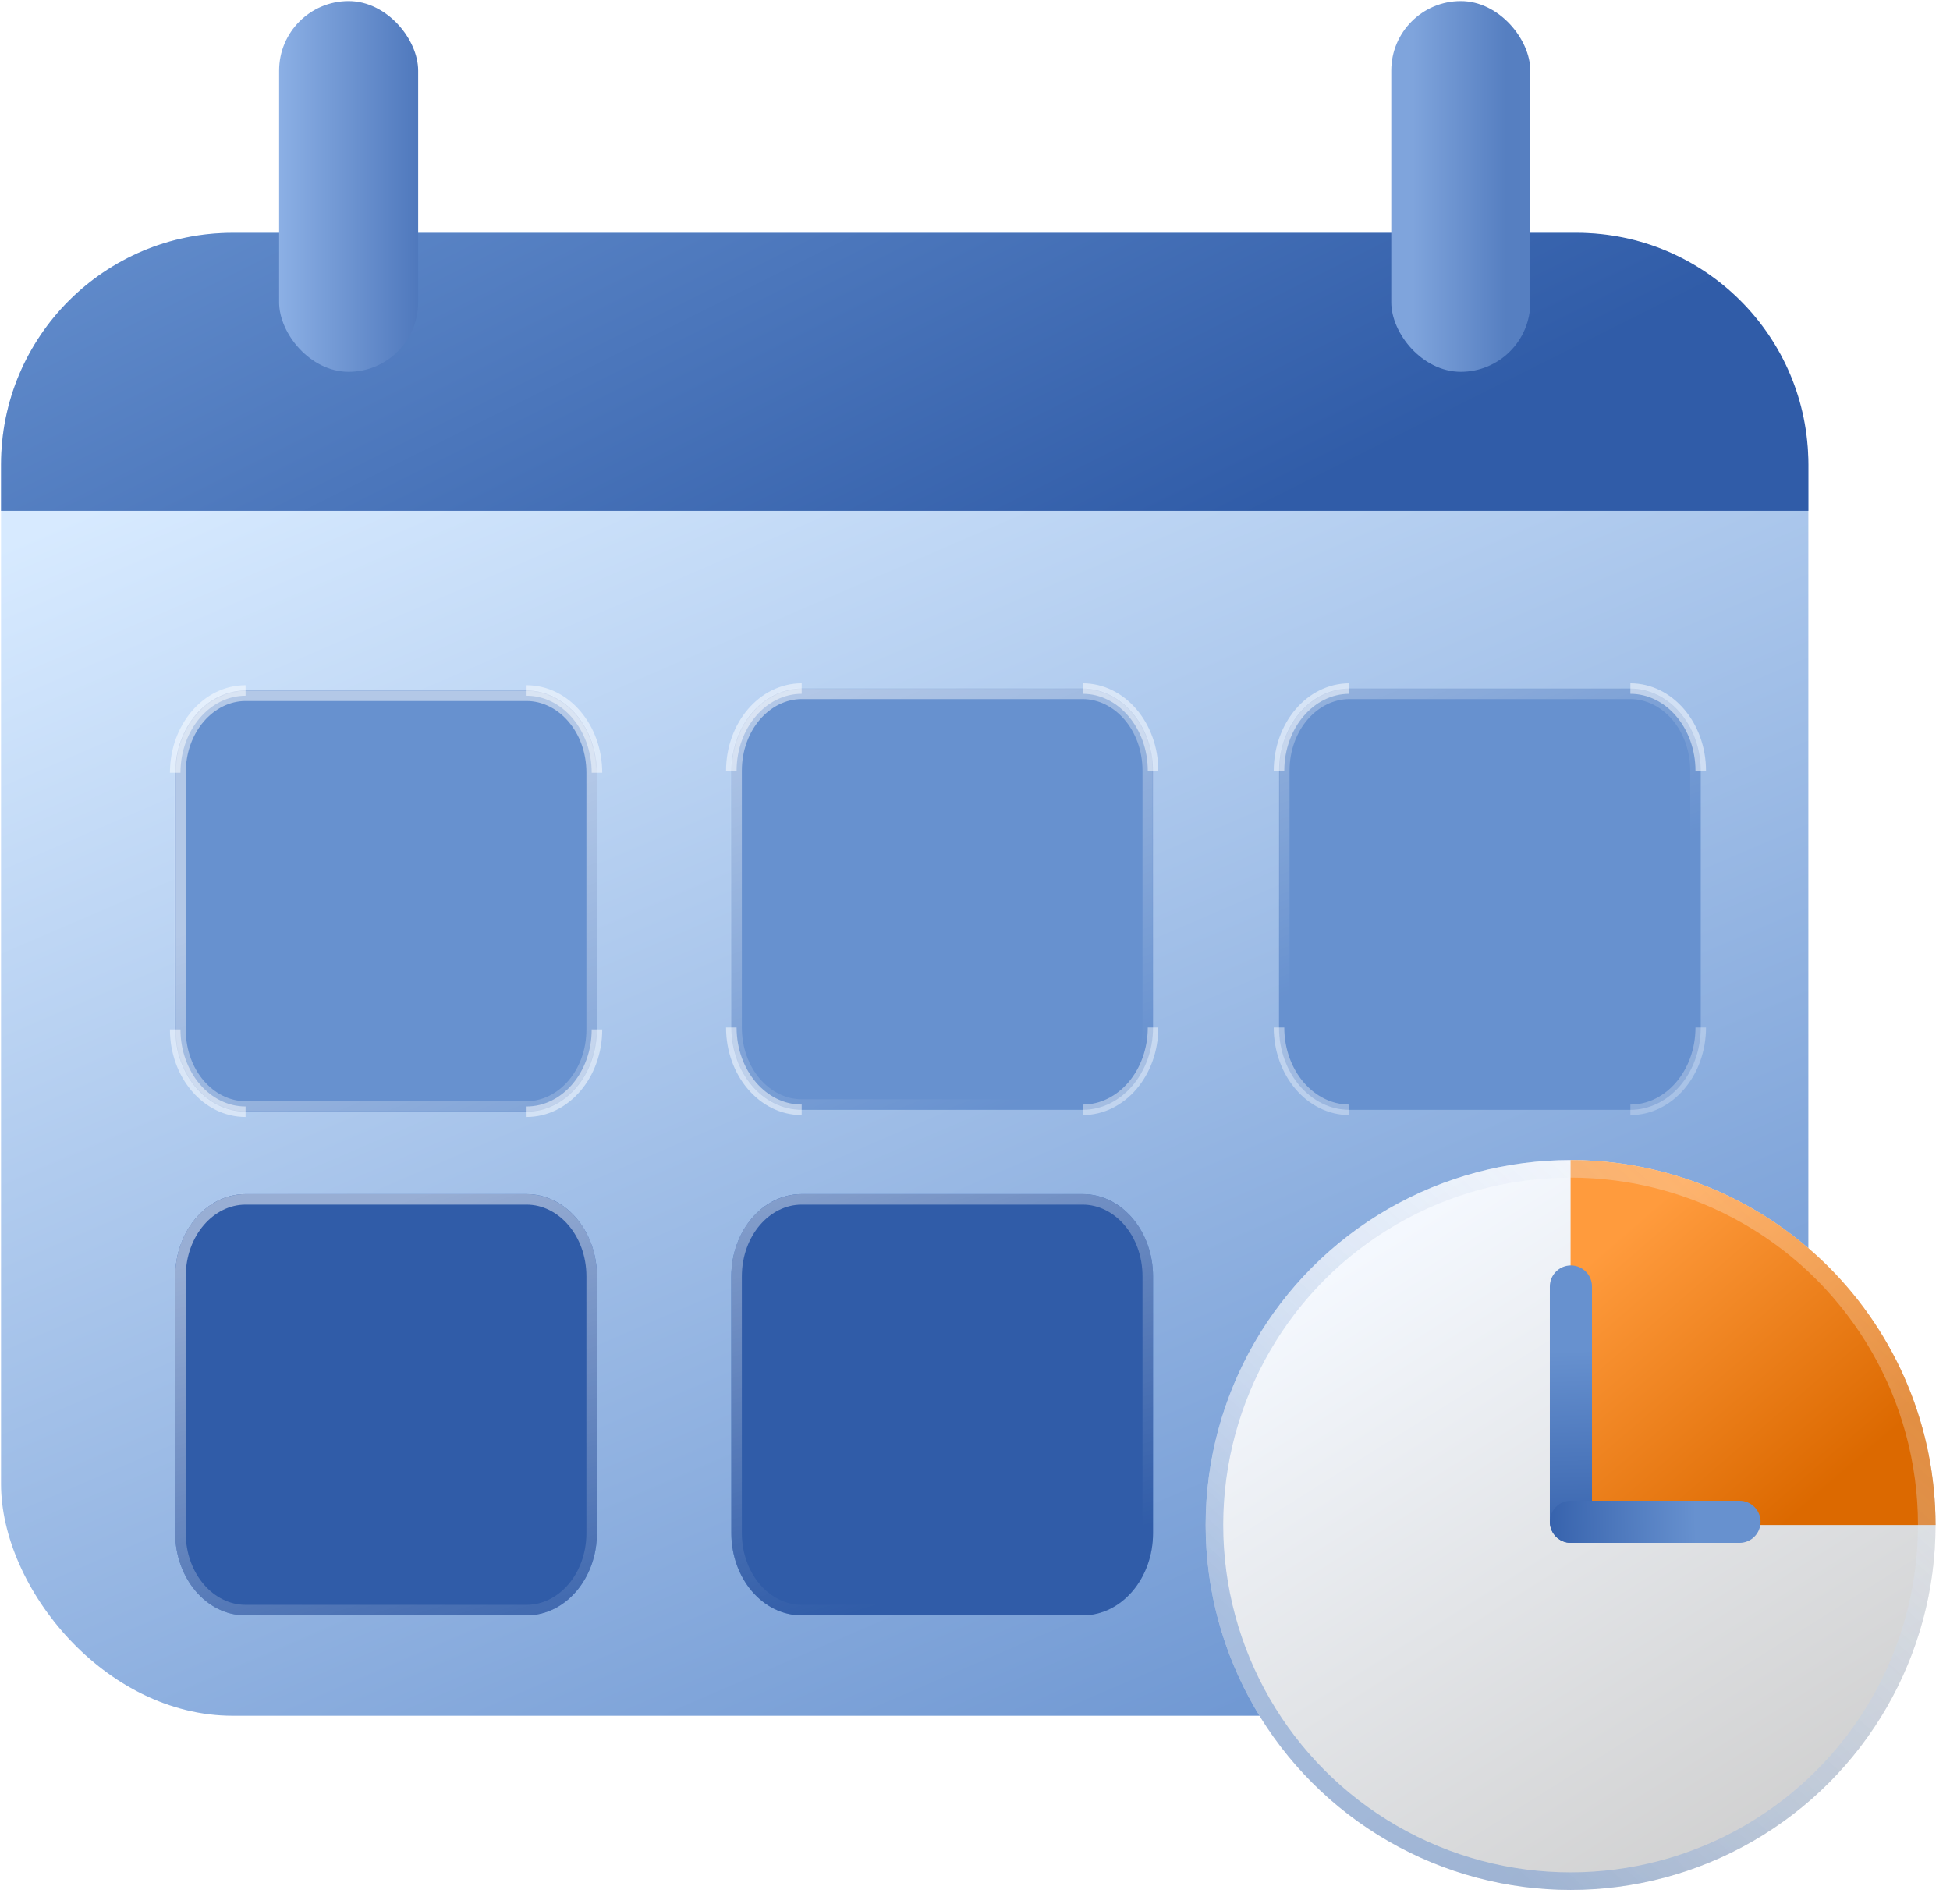
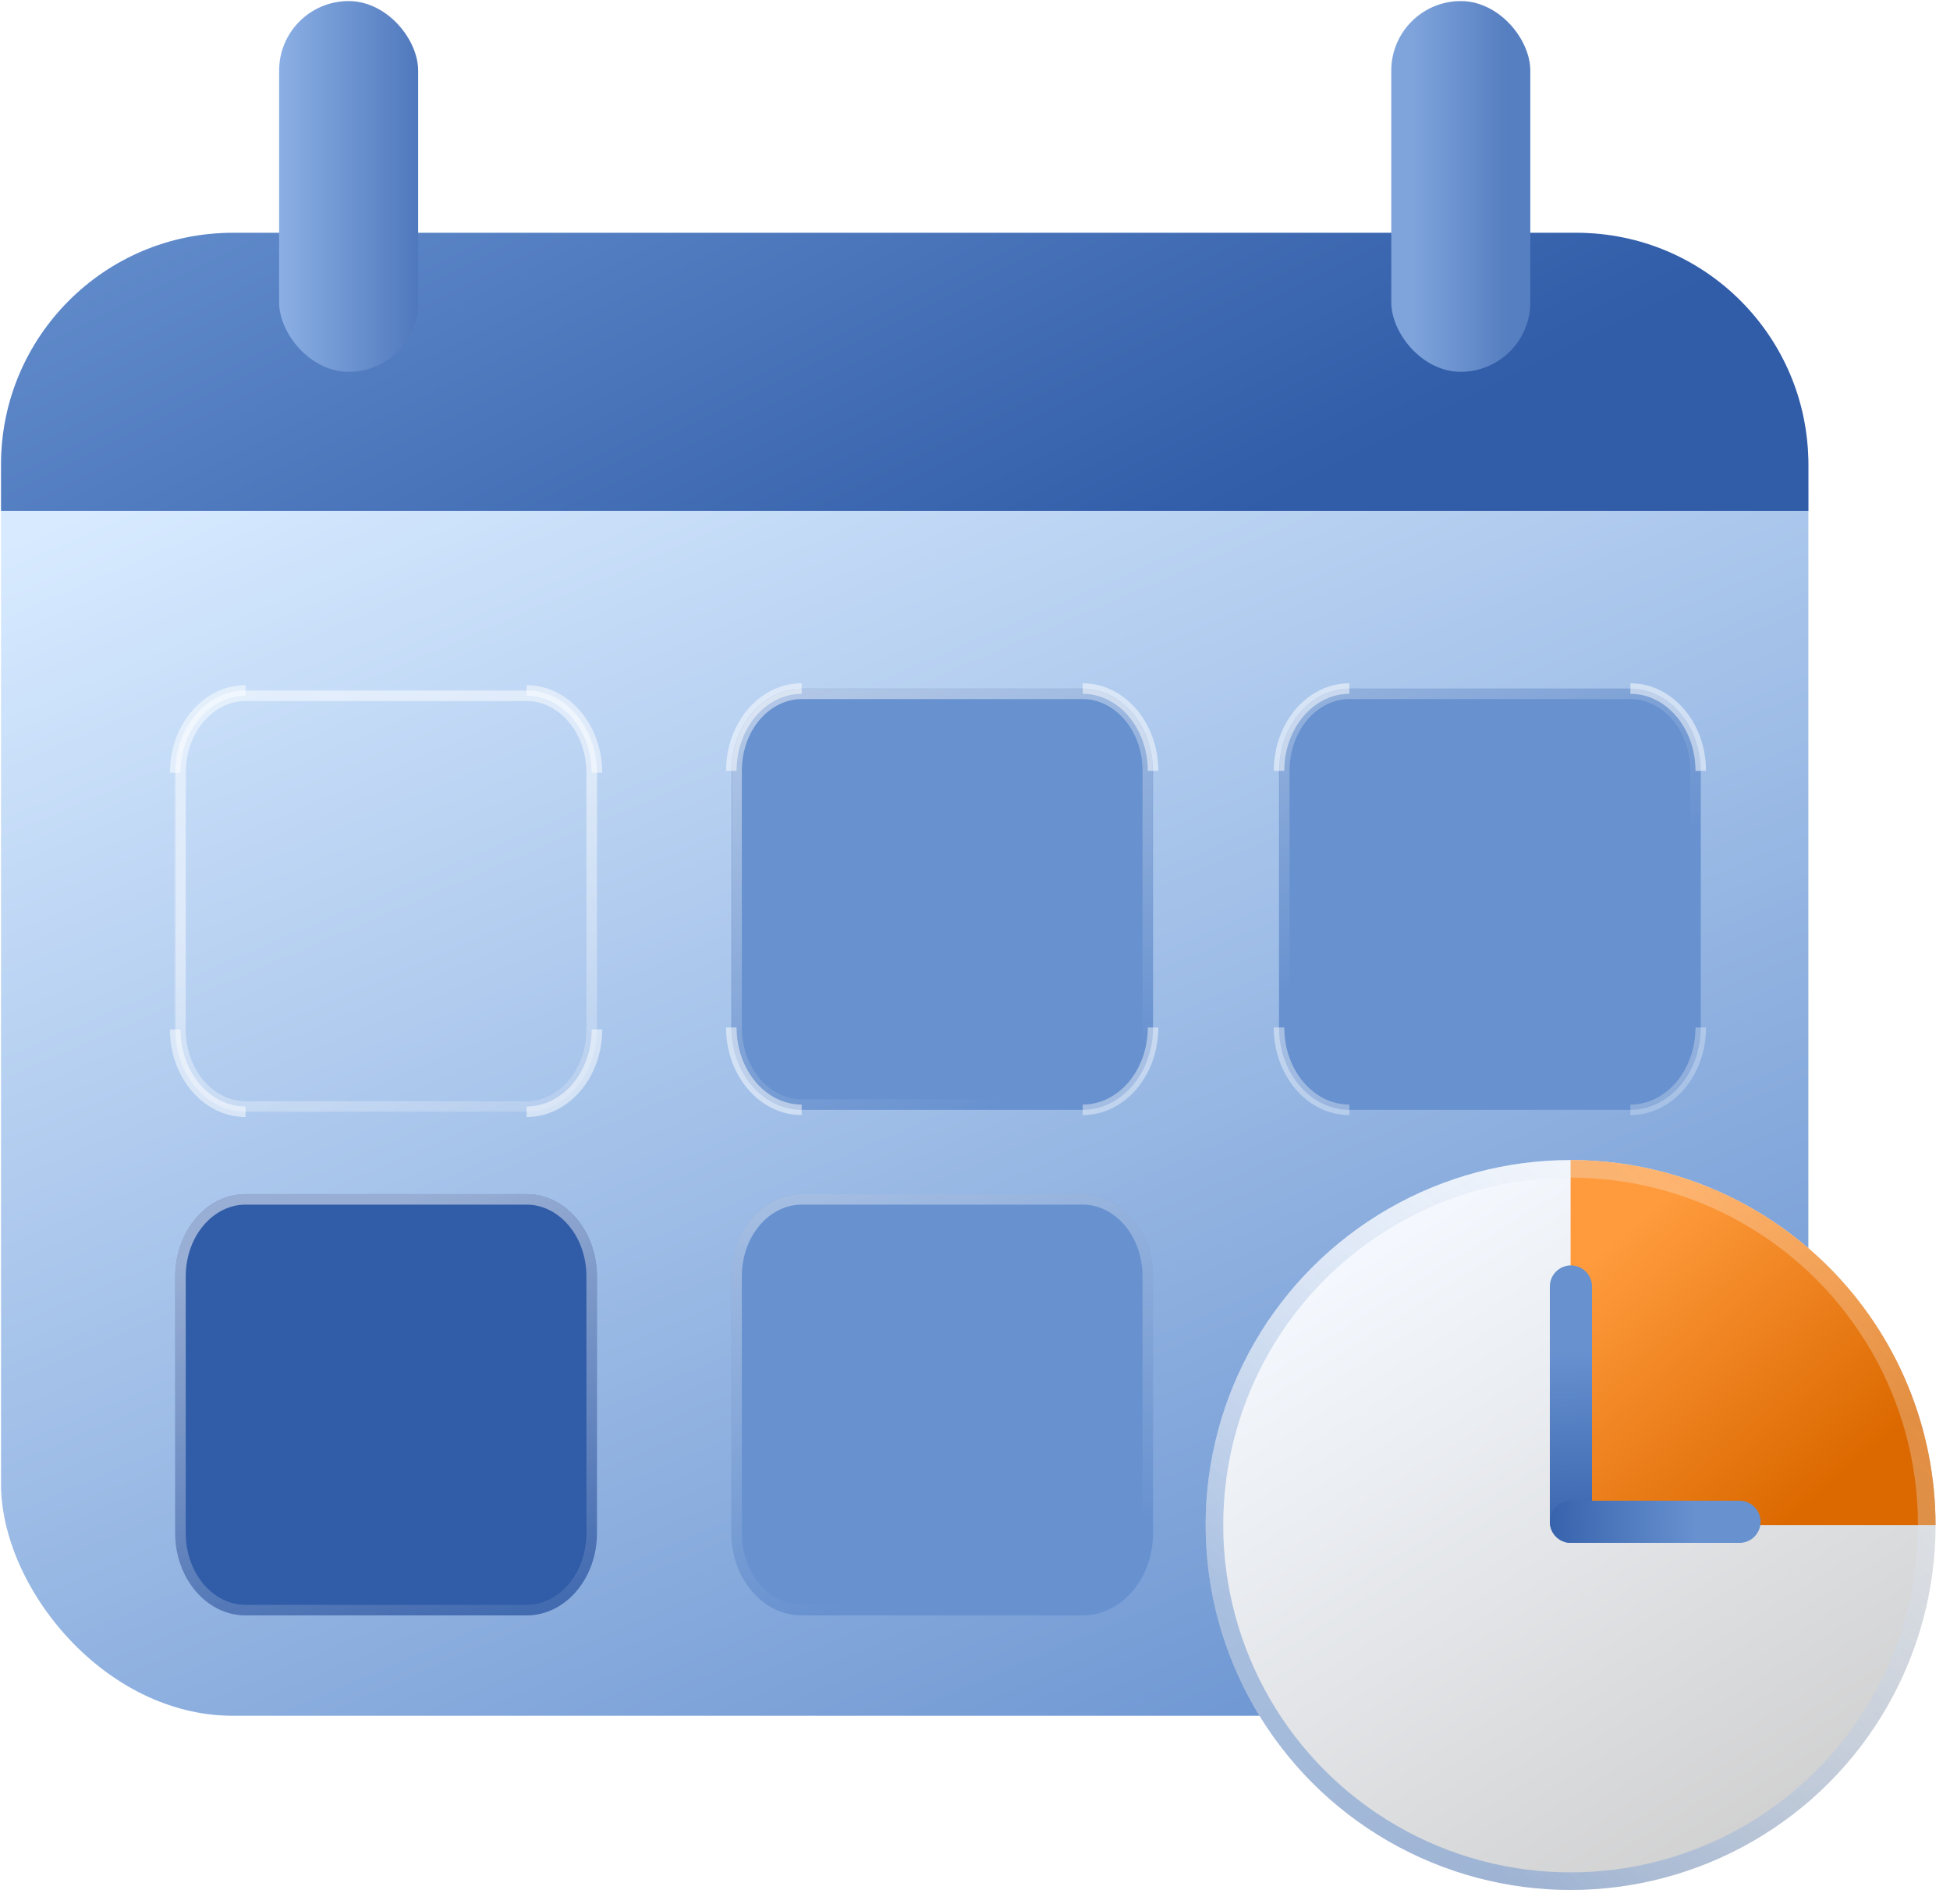
<svg xmlns="http://www.w3.org/2000/svg" width="1791" height="1749" viewBox="0 0 1791 1749" fill="none">
  <rect x="0.949" y="213.82" width="1659.97" height="1362.02" rx="212.816" fill="url(#paint0_linear_2656_25035)" />
  <path d="M0.949 426.637C0.949 309.101 96.23 213.82 213.766 213.82H1448.1C1565.64 213.82 1660.92 309.101 1660.92 426.637V469.2H0.949V426.637Z" fill="url(#paint1_linear_2656_25035)" />
  <g filter="url(#filter0_di_2656_25035)">
    <mask id="path-3-inside-1_2656_25035" fill="white">
      <path d="M639.427 1136.86C639.427 1095.09 668.365 1061.23 704.062 1061.23L962.148 1061.23C997.845 1061.23 1026.78 1095.09 1026.78 1136.86V1372.55C1026.78 1414.32 997.845 1448.17 962.148 1448.17L704.062 1448.17C668.365 1448.17 639.427 1414.32 639.427 1372.55V1136.86Z" />
      <path d="M128.668 1136.86C128.668 1095.09 157.606 1061.23 193.303 1061.23L451.389 1061.23C487.086 1061.23 516.024 1095.09 516.024 1136.86V1372.55C516.024 1414.32 487.086 1448.17 451.389 1448.17L193.303 1448.17C157.606 1448.17 128.668 1414.32 128.668 1372.55V1136.86Z" />
      <path d="M639.428 672.531C639.428 630.766 668.366 596.908 704.062 596.908L962.148 596.909C997.845 596.909 1026.78 630.766 1026.78 672.532V908.225C1026.78 949.991 997.845 983.848 962.148 983.848L704.062 983.847C668.366 983.847 639.428 949.99 639.428 908.225V672.531Z" />
      <path d="M1142.47 672.531C1142.47 630.766 1171.4 596.908 1207.1 596.908L1465.19 596.909C1500.88 596.909 1529.82 630.766 1529.82 672.532V908.225C1529.82 949.991 1500.88 983.848 1465.19 983.848L1207.1 983.847C1171.4 983.847 1142.47 949.99 1142.47 908.225V672.531Z" />
      <path d="M193.303 598.673L451.389 598.674C487.085 598.674 516.023 632.531 516.023 674.297V909.99C516.023 951.755 487.085 985.613 451.389 985.613L193.303 985.612C157.606 985.612 128.668 951.755 128.668 909.99V674.296C128.668 632.531 157.606 598.673 193.303 598.673Z" />
    </mask>
    <path d="M639.427 1136.86C639.427 1095.09 668.365 1061.23 704.062 1061.23L962.148 1061.23C997.845 1061.23 1026.78 1095.09 1026.78 1136.86V1372.55C1026.78 1414.32 997.845 1448.17 962.148 1448.17L704.062 1448.17C668.365 1448.17 639.427 1414.32 639.427 1372.55V1136.86Z" fill="#6791CF" />
-     <path d="M128.668 1136.86C128.668 1095.09 157.606 1061.23 193.303 1061.23L451.389 1061.23C487.086 1061.23 516.024 1095.09 516.024 1136.86V1372.55C516.024 1414.32 487.086 1448.17 451.389 1448.17L193.303 1448.17C157.606 1448.17 128.668 1414.32 128.668 1372.55V1136.86Z" fill="#6791CF" />
    <path d="M639.428 672.531C639.428 630.766 668.366 596.908 704.062 596.908L962.148 596.909C997.845 596.909 1026.78 630.766 1026.78 672.532V908.225C1026.78 949.991 997.845 983.848 962.148 983.848L704.062 983.847C668.366 983.847 639.428 949.99 639.428 908.225V672.531Z" fill="#6791CF" />
    <path d="M1142.47 672.531C1142.47 630.766 1171.4 596.908 1207.1 596.908L1465.19 596.909C1500.88 596.909 1529.82 630.766 1529.82 672.532V908.225C1529.82 949.991 1500.88 983.848 1465.19 983.848L1207.1 983.847C1171.4 983.847 1142.47 949.99 1142.47 908.225V672.531Z" fill="#6791CF" />
-     <path d="M193.303 598.673L451.389 598.674C487.085 598.674 516.023 632.531 516.023 674.297V909.99C516.023 951.755 487.085 985.613 451.389 985.613L193.303 985.612C157.606 985.612 128.668 951.755 128.668 909.99V674.296C128.668 632.531 157.606 598.673 193.303 598.673Z" fill="#6791CF" />
    <path d="M704.062 1448.17L704.062 1438.5H704.062V1448.17ZM962.148 1448.17L962.148 1457.85H962.148V1448.17ZM962.148 1061.23L962.148 1070.91H962.148V1061.23ZM704.062 1061.23L704.062 1051.56H704.062V1061.23ZM193.303 1448.17L193.303 1438.5H193.303V1448.17ZM451.389 1448.17L451.389 1457.85H451.389V1448.17ZM451.389 1061.23L451.389 1070.91H451.389V1061.23ZM193.303 1061.23L193.303 1051.56H193.303V1061.23ZM193.303 985.612L193.303 975.935H193.303V985.612ZM451.389 985.613L451.389 995.29H451.389V985.613ZM451.389 598.674L451.389 608.351H451.389V598.674ZM193.303 598.673L193.303 588.996H193.303V598.673ZM704.062 983.847L704.062 974.17H704.062V983.847ZM962.148 983.848L962.148 993.525H962.148V983.848ZM962.148 596.909L962.148 606.586H962.148V596.909ZM704.062 596.908L704.062 587.231H704.062V596.908ZM1207.1 983.847L1207.1 974.17H1207.1V983.847ZM1465.19 983.848L1465.19 993.525H1465.19V983.848ZM1465.19 596.909L1465.19 606.586H1465.19V596.909ZM1207.1 596.908L1207.1 587.231H1207.1V596.908ZM704.062 1070.91L962.148 1070.91L962.149 1051.56L704.062 1051.56L704.062 1070.91ZM1017.11 1136.86V1372.55H1036.46V1136.86H1017.11ZM962.149 1438.5L704.062 1438.5L704.062 1457.85L962.148 1457.85L962.149 1438.5ZM649.104 1372.55V1136.86H629.75V1372.55H649.104ZM704.062 1438.5C675.079 1438.5 649.104 1410.45 649.104 1372.55H629.75C629.75 1418.18 661.651 1457.85 704.062 1457.85V1438.5ZM1017.11 1372.55C1017.11 1410.45 991.131 1438.5 962.148 1438.5V1457.85C1004.56 1457.85 1036.46 1418.18 1036.46 1372.55H1017.11ZM962.148 1070.91C991.131 1070.91 1017.11 1098.96 1017.11 1136.86H1036.46C1036.46 1091.23 1004.56 1051.56 962.148 1051.56V1070.91ZM704.062 1051.56C661.651 1051.56 629.75 1091.23 629.75 1136.86H649.104C649.104 1098.96 675.079 1070.91 704.062 1070.91V1051.56ZM193.303 1070.91L451.389 1070.91L451.389 1051.56L193.303 1051.56L193.303 1070.91ZM506.347 1136.86V1372.55H525.701V1136.86H506.347ZM451.389 1438.5L193.303 1438.5L193.303 1457.85L451.389 1457.85L451.389 1438.5ZM138.345 1372.55V1136.86H118.991V1372.55H138.345ZM193.303 1438.5C164.32 1438.5 138.345 1410.45 138.345 1372.55H118.991C118.991 1418.18 150.892 1457.85 193.303 1457.85V1438.5ZM506.347 1372.55C506.347 1410.45 480.372 1438.5 451.389 1438.5V1457.85C493.8 1457.85 525.701 1418.18 525.701 1372.55H506.347ZM451.389 1070.91C480.372 1070.91 506.347 1098.96 506.347 1136.86H525.701C525.701 1091.23 493.8 1051.56 451.389 1051.56V1070.91ZM193.303 1051.56C150.892 1051.56 118.991 1091.23 118.991 1136.86H138.345C138.345 1098.96 164.32 1070.91 193.303 1070.91V1051.56ZM193.302 608.35L451.389 608.351L451.389 588.997L193.303 588.996L193.302 608.35ZM506.346 674.297V909.99H525.701V674.297H506.346ZM451.389 975.936L193.303 975.935L193.302 995.289L451.389 995.29L451.389 975.936ZM138.345 909.99V674.296H118.991V909.99H138.345ZM193.303 975.935C164.32 975.935 138.345 947.891 138.345 909.99H118.991C118.991 955.618 150.892 995.289 193.303 995.289V975.935ZM506.346 909.99C506.346 947.892 480.372 975.936 451.389 975.936V995.29C493.799 995.29 525.701 955.619 525.701 909.99H506.346ZM451.389 608.351C480.372 608.351 506.346 636.395 506.346 674.297H525.701C525.701 628.668 493.799 588.997 451.389 588.997V608.351ZM193.303 588.996C150.892 588.996 118.991 628.667 118.991 674.296H138.345C138.345 636.394 164.32 608.35 193.303 608.35V588.996ZM704.062 606.585L962.148 606.586L962.149 587.232L704.062 587.231L704.062 606.585ZM1017.11 672.532V908.225H1036.46V672.532H1017.11ZM962.149 974.171L704.062 974.17L704.062 993.524L962.148 993.525L962.149 974.171ZM649.105 908.225V672.531H629.751V908.225H649.105ZM704.062 974.17C675.079 974.17 649.105 946.126 649.105 908.225H629.751C629.751 953.854 661.652 993.524 704.062 993.524V974.17ZM1017.11 908.225C1017.11 946.127 991.131 974.171 962.148 974.171V993.525C1004.56 993.525 1036.46 953.854 1036.46 908.225H1017.11ZM962.148 606.586C991.131 606.586 1017.11 634.63 1017.11 672.532H1036.46C1036.46 626.903 1004.56 587.232 962.148 587.232V606.586ZM704.062 587.231C661.652 587.231 629.751 626.902 629.751 672.531H649.105C649.105 634.629 675.079 606.585 704.062 606.585V587.231ZM1207.1 606.585L1465.19 606.586L1465.19 587.232L1207.1 587.231L1207.1 606.585ZM1520.15 672.532V908.225H1539.5V672.532H1520.15ZM1465.19 974.171L1207.1 974.17L1207.1 993.524L1465.19 993.525L1465.19 974.171ZM1152.14 908.225V672.531H1132.79V908.225H1152.14ZM1207.1 974.17C1178.12 974.17 1152.14 946.126 1152.14 908.225H1132.79C1132.79 953.854 1164.69 993.524 1207.1 993.524V974.17ZM1520.15 908.225C1520.15 946.127 1494.17 974.171 1465.19 974.171V993.525C1507.6 993.525 1539.5 953.854 1539.5 908.225H1520.15ZM1465.19 606.586C1494.17 606.586 1520.15 634.63 1520.15 672.532H1539.5C1539.5 626.903 1507.6 587.232 1465.19 587.232V606.586ZM1207.1 587.231C1164.69 587.231 1132.79 626.902 1132.79 672.531H1152.14C1152.14 634.629 1178.12 606.585 1207.1 606.585V587.231Z" fill="url(#paint2_linear_2656_25035)" fill-opacity="0.5" style="mix-blend-mode:plus-lighter" mask="url(#path-3-inside-1_2656_25035)" />
-     <path d="M639.427 1136.86C639.427 1095.09 668.365 1061.23 704.062 1061.23L962.148 1061.23C997.845 1061.23 1026.78 1095.09 1026.78 1136.86V1372.55C1026.78 1414.32 997.845 1448.17 962.148 1448.17L704.062 1448.17C668.365 1448.17 639.427 1414.32 639.427 1372.55V1136.86Z" fill="#305CA8" />
    <path d="M128.668 1136.86C128.668 1095.09 157.606 1061.23 193.303 1061.23L451.389 1061.23C487.086 1061.23 516.024 1095.09 516.024 1136.86V1372.55C516.024 1414.32 487.086 1448.17 451.389 1448.17L193.303 1448.17C157.606 1448.17 128.668 1414.32 128.668 1372.55V1136.86Z" fill="#305CA8" />
    <path d="M193.303 985.612C157.606 985.612 128.668 951.755 128.668 909.99M516.023 909.99C516.023 951.755 487.085 985.613 451.389 985.613M451.389 598.674C487.085 598.674 516.023 632.531 516.023 674.297M193.303 598.673C157.606 598.673 128.668 632.531 128.668 674.296M704.062 983.847C668.366 983.847 639.428 949.99 639.428 908.225M1026.78 908.225C1026.78 949.991 997.845 983.848 962.148 983.848M962.148 596.909C997.845 596.909 1026.78 630.766 1026.78 672.532M704.062 596.908C668.366 596.908 639.428 630.766 639.428 672.531M1207.1 983.847C1171.4 983.847 1142.47 949.99 1142.47 908.225M1529.82 908.225C1529.82 949.991 1500.88 983.848 1465.19 983.848M1465.19 596.909C1500.88 596.909 1529.82 630.766 1529.82 672.532M1207.1 596.908C1171.4 596.908 1142.47 630.766 1142.47 672.531M704.062 1066.07L962.148 1066.07C994.488 1066.07 1021.94 1097.02 1021.94 1136.86V1372.55C1021.94 1412.38 994.488 1443.34 962.148 1443.34L704.062 1443.33C671.722 1443.33 644.266 1412.38 644.266 1372.55V1136.86C644.266 1097.02 671.722 1066.07 704.062 1066.07ZM193.303 1066.07L451.389 1066.07C483.729 1066.07 511.185 1097.02 511.185 1136.86V1372.55C511.185 1412.38 483.729 1443.34 451.389 1443.34L193.303 1443.33C160.963 1443.33 133.507 1412.38 133.507 1372.55V1136.86C133.507 1097.02 160.963 1066.07 193.303 1066.07Z" stroke="url(#paint3_linear_2656_25035)" stroke-opacity="0.5" stroke-width="9.677" style="mix-blend-mode:plus-lighter" />
  </g>
  <rect x="256.367" y="0.982" width="127.69" height="340.506" rx="63.845" fill="url(#paint4_linear_2656_25035)" />
  <rect x="1277.84" y="0.982" width="127.69" height="340.506" rx="63.845" fill="url(#paint5_linear_2656_25035)" />
  <circle cx="1442.54" cy="1400.64" r="335.181" fill="url(#paint6_linear_2656_25035)" />
  <path d="M1442.53 1065.47C1486.54 1065.47 1530.13 1074.14 1570.8 1090.99C1611.46 1107.83 1648.41 1132.52 1679.54 1163.64C1710.66 1194.77 1735.35 1231.72 1752.19 1272.38C1769.04 1313.05 1777.71 1356.64 1777.71 1400.65L1442.53 1400.65L1442.53 1065.47Z" fill="url(#paint7_linear_2656_25035)" />
  <g filter="url(#filter1_f_2656_25035)">
    <circle cx="1442.54" cy="1400.64" r="327.117" stroke="url(#paint8_linear_2656_25035)" stroke-opacity="0.5" stroke-width="16.128" />
  </g>
  <path d="M1442.83 1417.06C1432.14 1417.06 1423.48 1408.39 1423.48 1397.7L1423.48 1181.58C1423.48 1170.89 1432.14 1162.23 1442.83 1162.23V1162.23C1453.52 1162.23 1462.18 1170.89 1462.18 1181.58L1462.18 1397.7C1462.18 1408.39 1453.52 1417.06 1442.83 1417.06V1417.06Z" fill="url(#paint9_linear_2656_25035)" />
  <path d="M1423.48 1397.7C1423.48 1387.01 1432.14 1378.35 1442.83 1378.35H1597.66C1608.35 1378.35 1617.02 1387.01 1617.02 1397.7V1397.7C1617.02 1408.39 1608.35 1417.06 1597.66 1417.06H1442.83C1432.14 1417.06 1423.48 1408.39 1423.48 1397.7V1397.7Z" fill="url(#paint10_linear_2656_25035)" />
  <defs>
    <filter id="filter0_di_2656_25035" x="128.668" y="595.295" width="1444.7" height="893.2" filterUnits="userSpaceOnUse" color-interpolation-filters="sRGB">
      <feFlood flood-opacity="0" result="BackgroundImageFix" />
      <feColorMatrix in="SourceAlpha" type="matrix" values="0 0 0 0 0 0 0 0 0 0 0 0 0 0 0 0 0 0 127 0" result="hardAlpha" />
      <feOffset dx="22.58" dy="19.354" />
      <feGaussianBlur stdDeviation="10.483" />
      <feComposite in2="hardAlpha" operator="out" />
      <feColorMatrix type="matrix" values="0 0 0 0 0.262 0 0 0 0 0.262 0 0 0 0 0.262 0 0 0 0.3 0" />
      <feBlend mode="plus-darker" in2="BackgroundImageFix" result="effect1_dropShadow_2656_25035" />
      <feBlend mode="normal" in="SourceGraphic" in2="effect1_dropShadow_2656_25035" result="shape" />
      <feColorMatrix in="SourceAlpha" type="matrix" values="0 0 0 0 0 0 0 0 0 0 0 0 0 0 0 0 0 0 127 0" result="hardAlpha" />
      <feOffset dx="9.677" dy="16.128" />
      <feGaussianBlur stdDeviation="20.16" />
      <feComposite in2="hardAlpha" operator="arithmetic" k2="-1" k3="1" />
      <feColorMatrix type="matrix" values="0 0 0 0 1 0 0 0 0 1 0 0 0 0 1 0 0 0 0.25 0" />
      <feBlend mode="normal" in2="shape" result="effect2_innerShadow_2656_25035" />
    </filter>
    <filter id="filter1_f_2656_25035" x="1094.46" y="1052.55" width="696.169" height="696.169" filterUnits="userSpaceOnUse" color-interpolation-filters="sRGB">
      <feFlood flood-opacity="0" result="BackgroundImageFix" />
      <feBlend mode="normal" in="SourceGraphic" in2="BackgroundImageFix" result="shape" />
      <feGaussianBlur stdDeviation="6.451" result="effect1_foregroundBlur_2656_25035" />
    </filter>
    <linearGradient id="paint0_linear_2656_25035" x1="670.291" y1="213.82" x2="1290.86" y2="1655.54" gradientUnits="userSpaceOnUse">
      <stop stop-color="#D7EAFF" />
      <stop offset="1" stop-color="#6791CF" />
    </linearGradient>
    <linearGradient id="paint1_linear_2656_25035" x1="476.738" y1="-71.596" x2="829.951" y2="634.828" gradientUnits="userSpaceOnUse">
      <stop stop-color="#6791CF" />
      <stop offset="1" stop-color="#305CA8" />
    </linearGradient>
    <linearGradient id="paint2_linear_2656_25035" x1="628.347" y1="625.152" x2="786.405" y2="1023.52" gradientUnits="userSpaceOnUse">
      <stop stop-color="white" />
      <stop offset="1" stop-color="white" stop-opacity="0" />
    </linearGradient>
    <linearGradient id="paint3_linear_2656_25035" x1="491.255" y1="1023.52" x2="628.347" y2="1483.18" gradientUnits="userSpaceOnUse">
      <stop stop-color="white" />
      <stop offset="1" stop-color="white" stop-opacity="0" />
    </linearGradient>
    <linearGradient id="paint4_linear_2656_25035" x1="255.775" y1="0.982" x2="449.316" y2="0.982" gradientUnits="userSpaceOnUse">
      <stop stop-color="#8CB0E5" />
      <stop offset="1" stop-color="#305CA8" />
    </linearGradient>
    <linearGradient id="paint5_linear_2656_25035" x1="1297.67" y1="0.982" x2="1383.15" y2="0.982" gradientUnits="userSpaceOnUse">
      <stop stop-color="#7FA4DC" />
      <stop offset="1" stop-color="#567FC1" />
    </linearGradient>
    <linearGradient id="paint6_linear_2656_25035" x1="1231.23" y1="1145.61" x2="1602.84" y2="1735.82" gradientUnits="userSpaceOnUse">
      <stop stop-color="#F5F9FF" />
      <stop offset="1" stop-color="#CFCFCF" />
    </linearGradient>
    <linearGradient id="paint7_linear_2656_25035" x1="1442.83" y1="1173.52" x2="1639.26" y2="1400.65" gradientUnits="userSpaceOnUse">
      <stop stop-color="#FF9B3D" />
      <stop offset="1" stop-color="#DC6900" />
    </linearGradient>
    <linearGradient id="paint8_linear_2656_25035" x1="1605.73" y1="1107.39" x2="1200.9" y2="1554.15" gradientUnits="userSpaceOnUse">
      <stop stop-color="white" stop-opacity="0.5" />
      <stop offset="1" stop-color="#6791CF" />
    </linearGradient>
    <linearGradient id="paint9_linear_2656_25035" x1="1443.49" y1="1240.34" x2="1448.78" y2="1442.73" gradientUnits="userSpaceOnUse">
      <stop stop-color="#6791CF" />
      <stop offset="1" stop-color="#305CA8" />
    </linearGradient>
    <linearGradient id="paint10_linear_2656_25035" x1="1557.69" y1="1398.36" x2="1403.93" y2="1401.42" gradientUnits="userSpaceOnUse">
      <stop stop-color="#6791CF" />
      <stop offset="1" stop-color="#305CA8" />
    </linearGradient>
  </defs>
</svg>